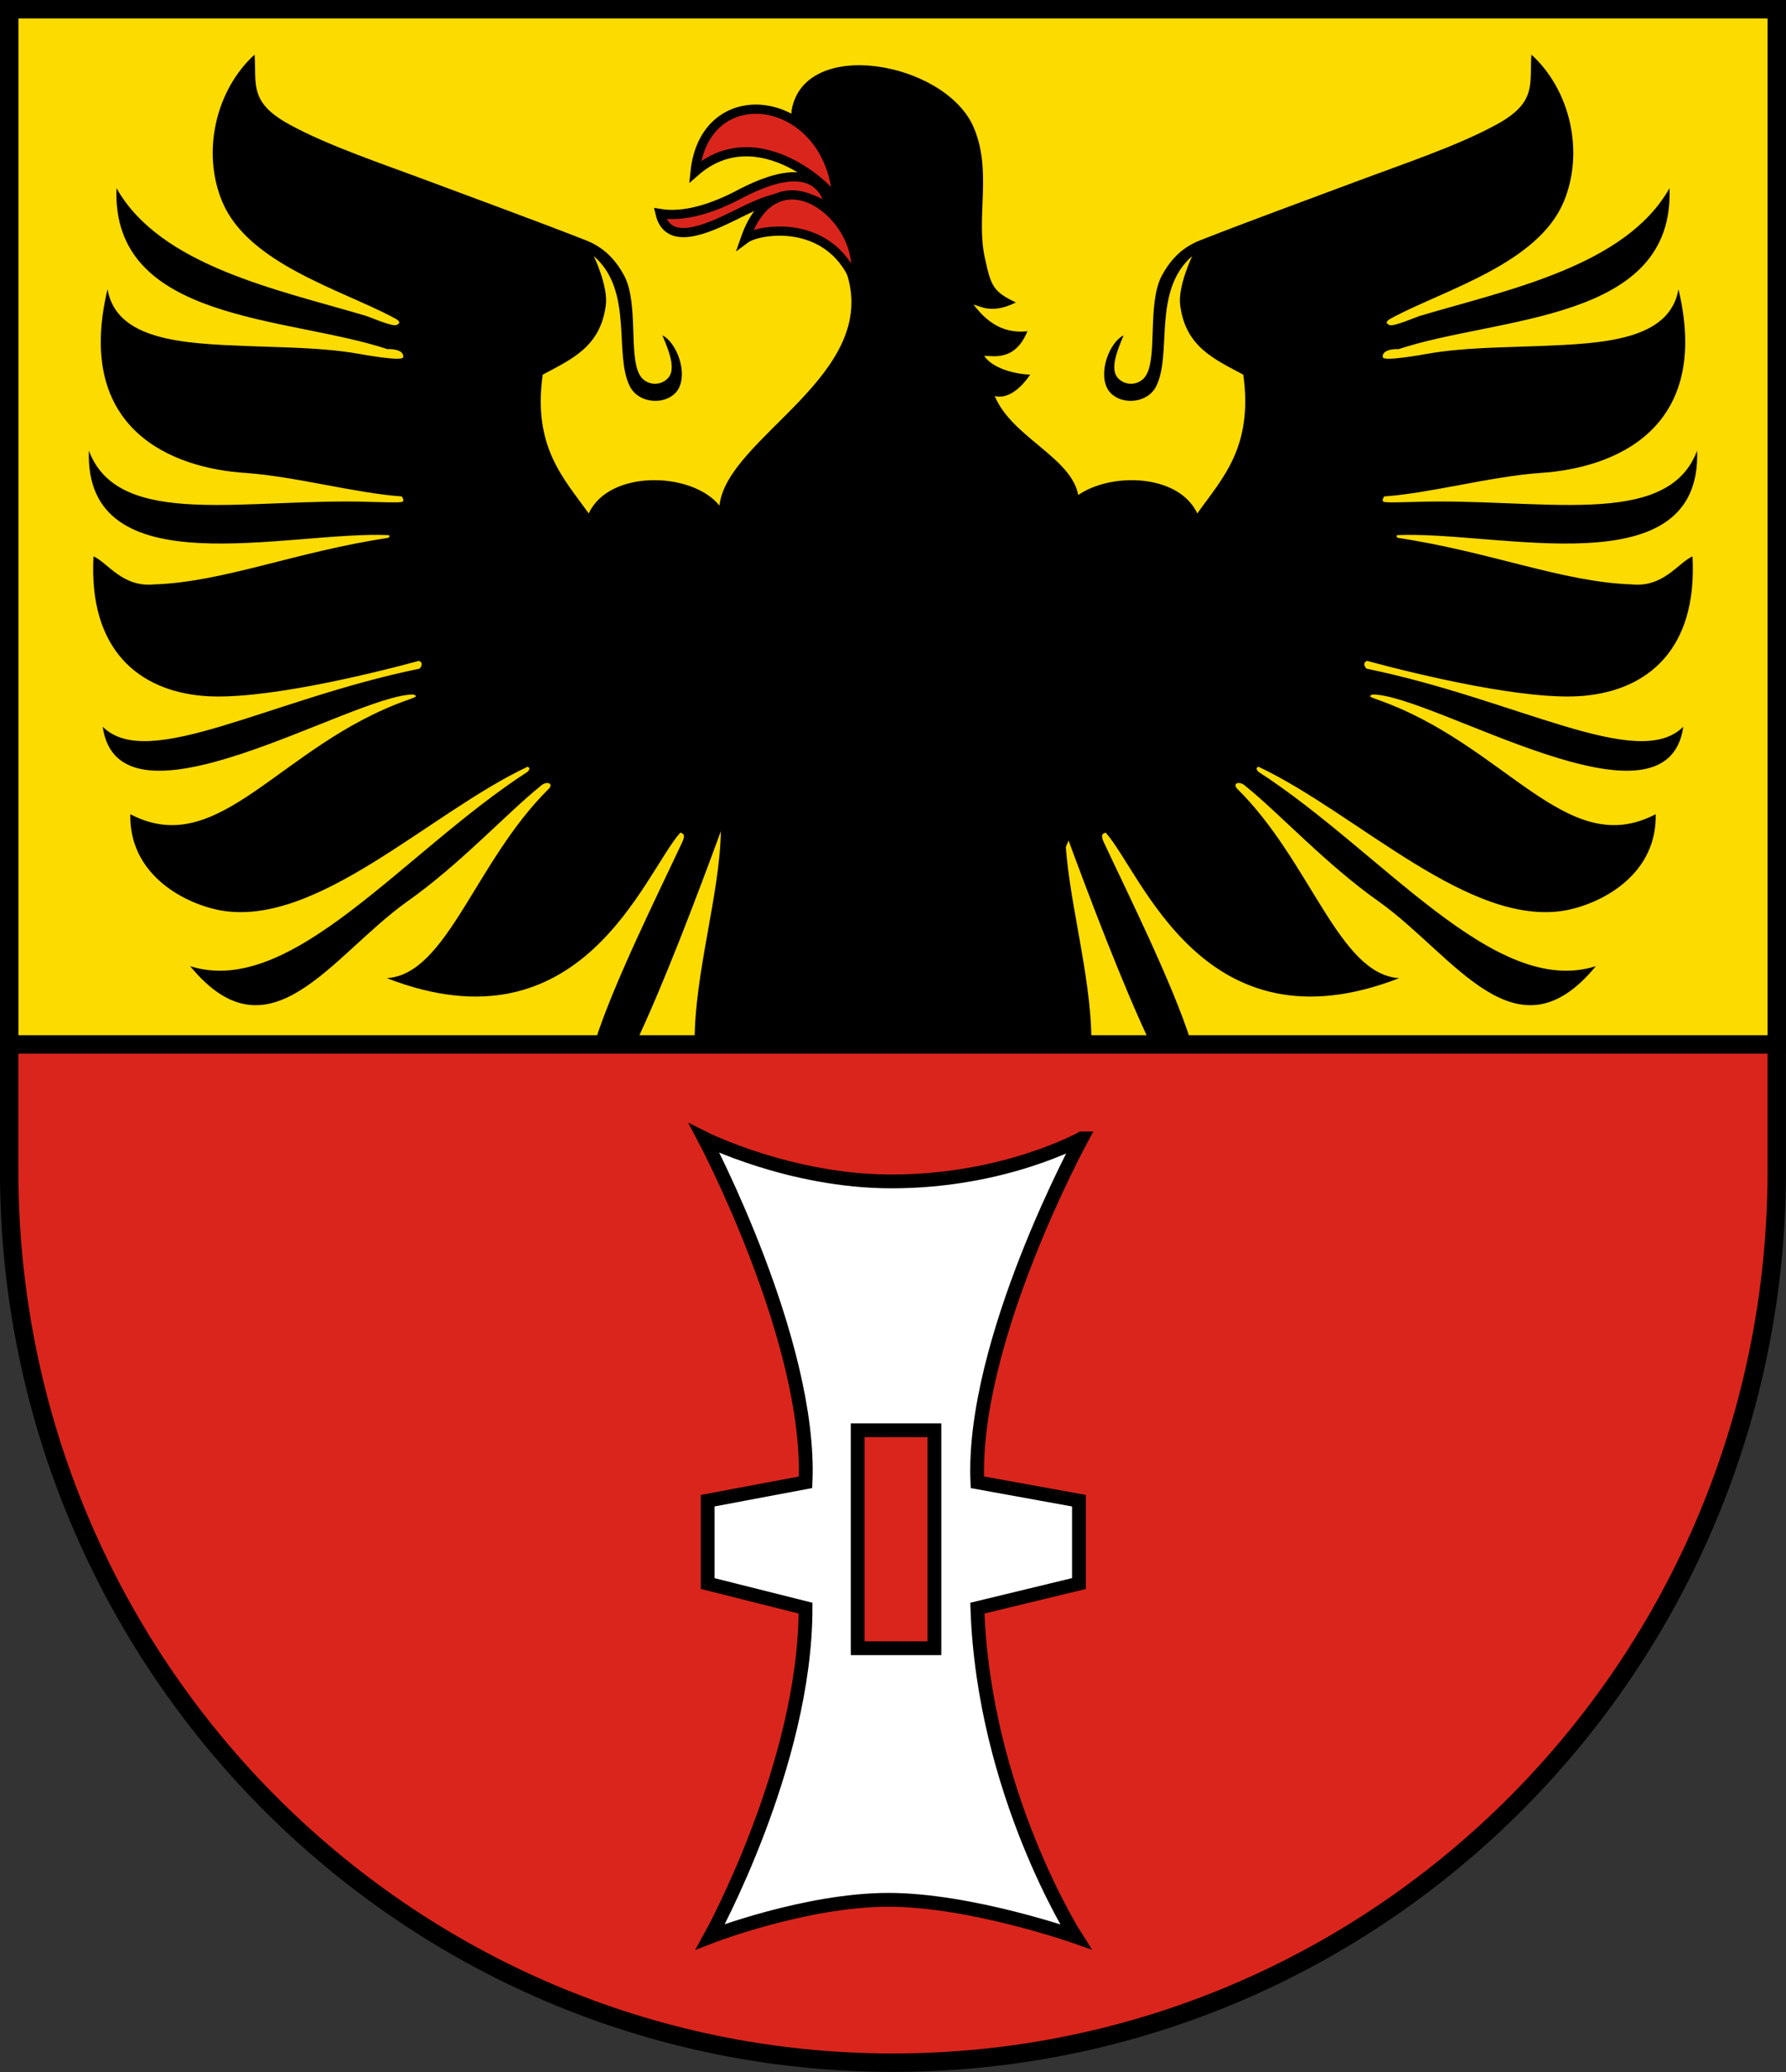
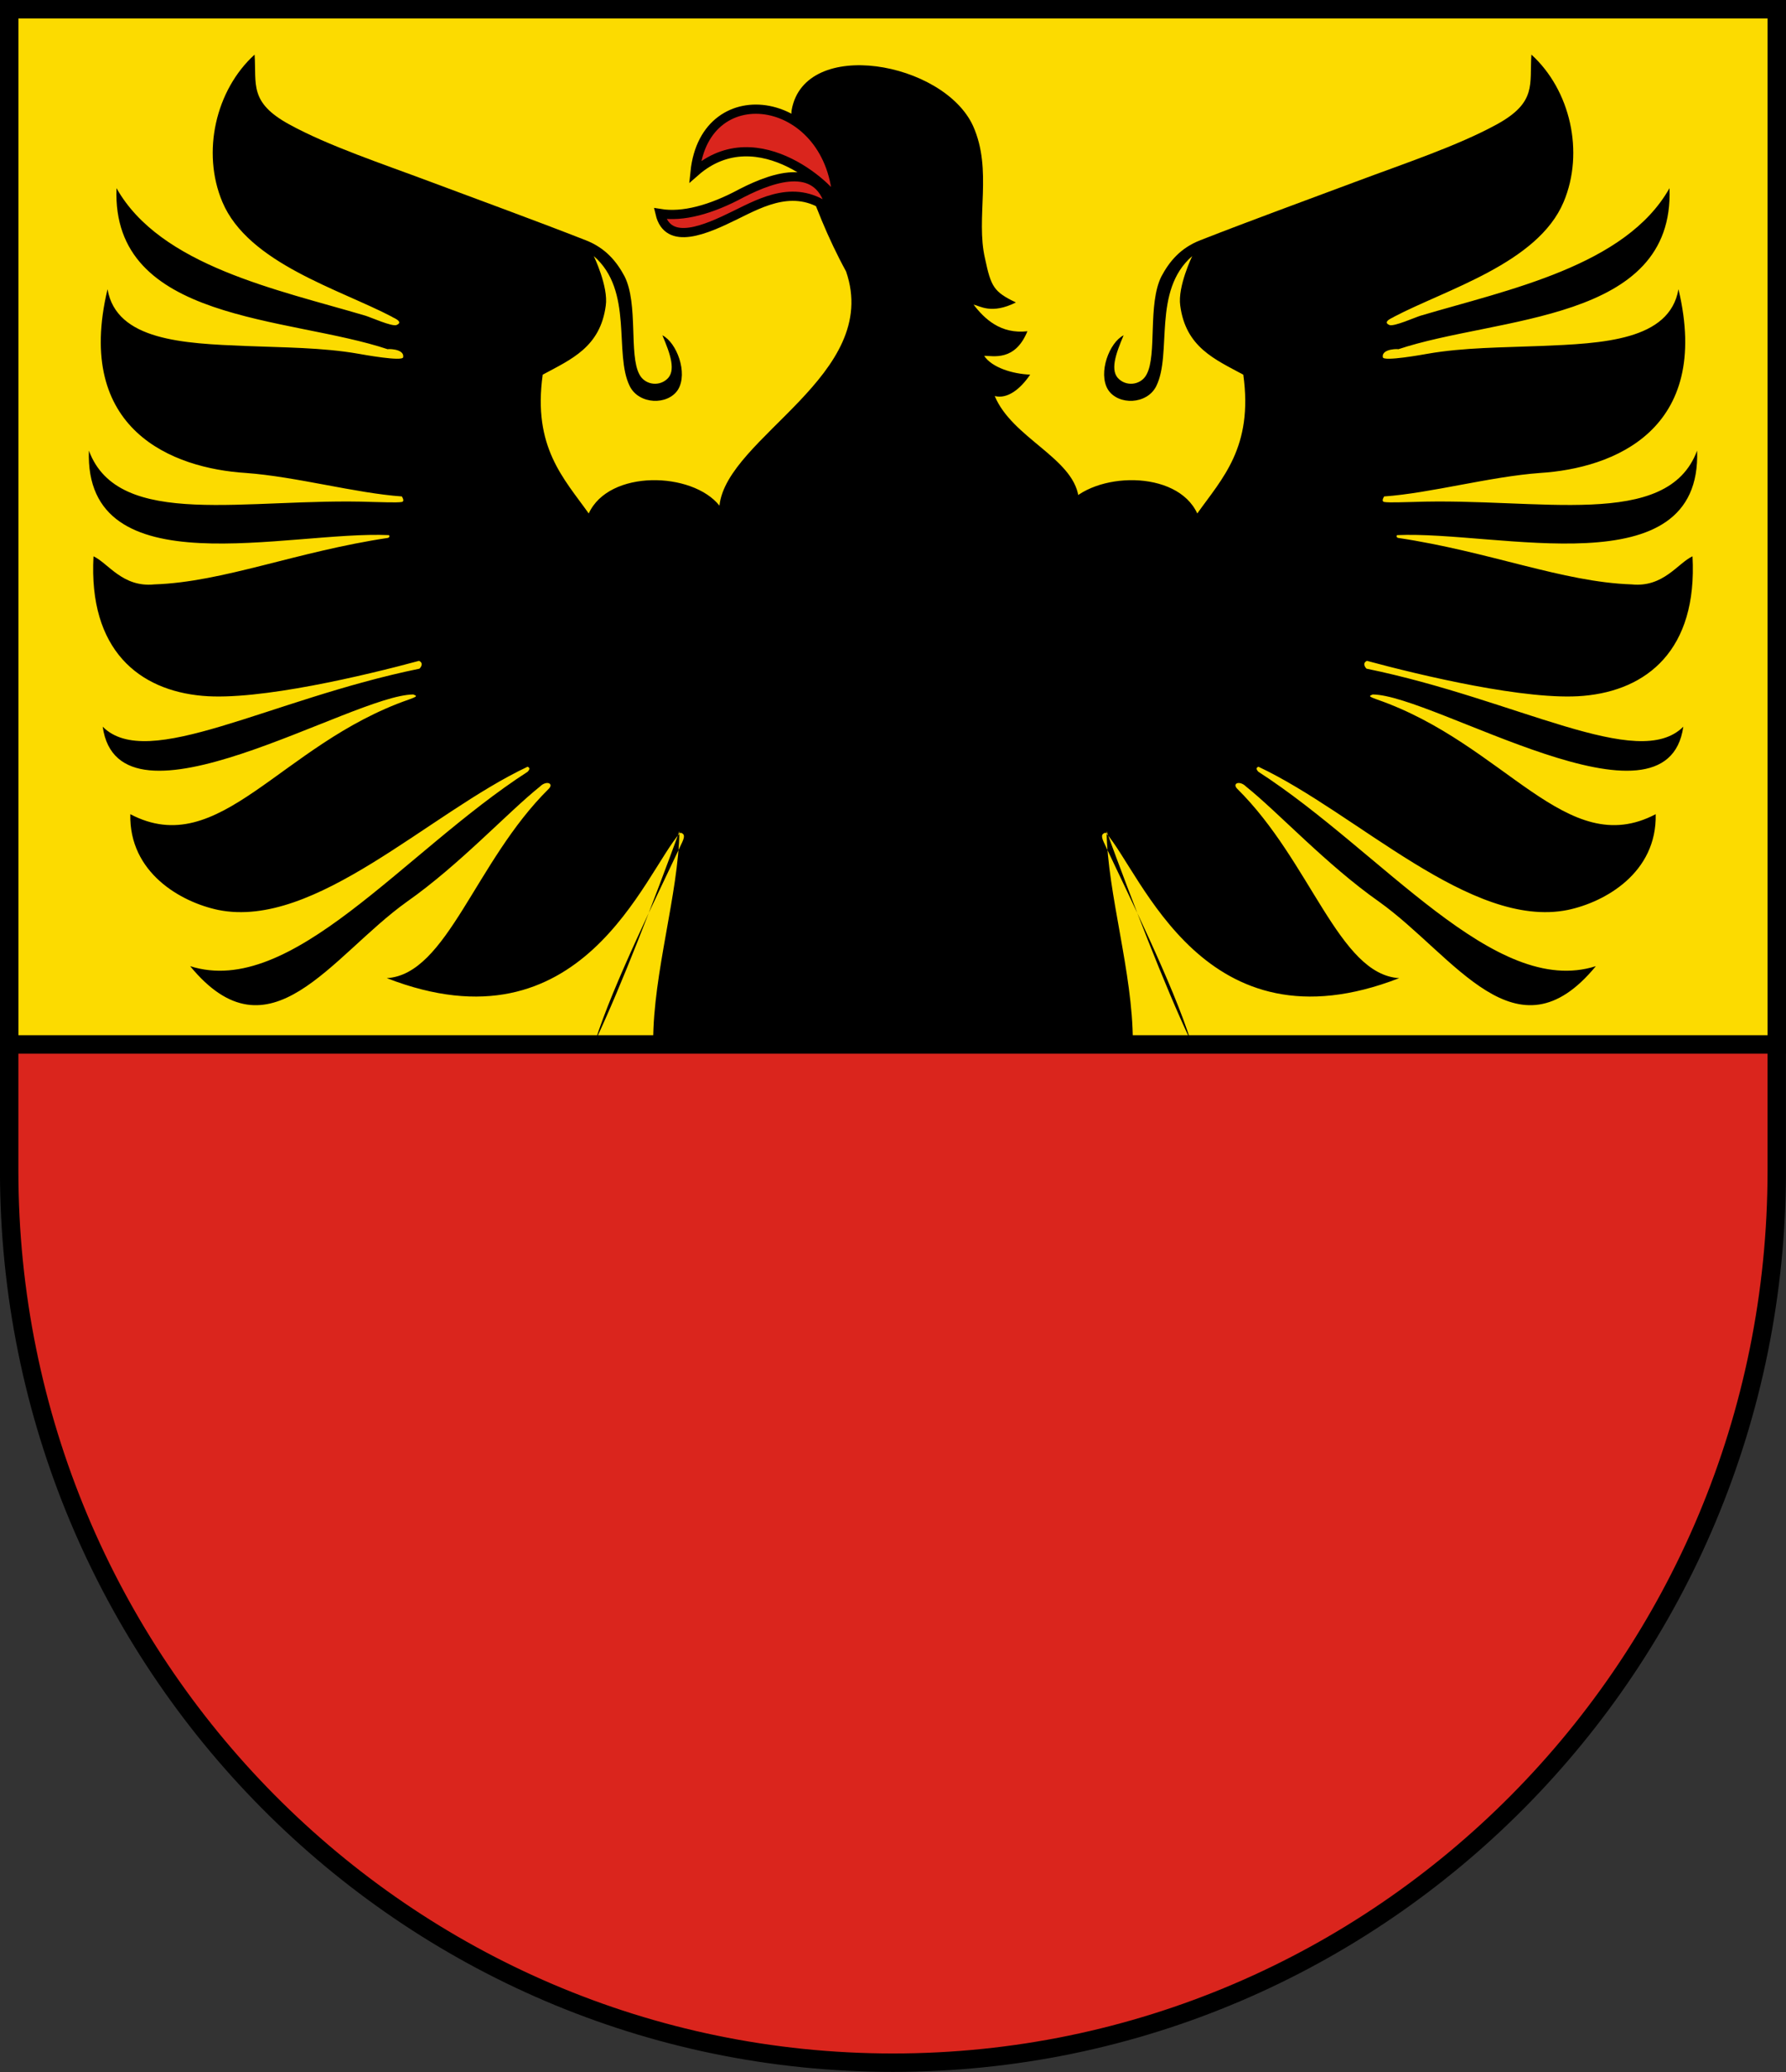
<svg xmlns="http://www.w3.org/2000/svg" xmlns:xlink="http://www.w3.org/1999/xlink" height="450" width="388" viewBox="0 0 388 450">
  <rect x="0" y="0" width="388" height="450" fill="#333333" stroke="none" />
  <g stroke="#000" stroke-width="4">
    <path d="m1.992 2.002v252.2c0 107 85.96 193.7 192 193.7s192-86.7 192-193.7v-252.2l-384 0.002z" fill="#da251d" />
    <rect height="224.8" width="384" y="2" x="2" fill="#fcdb00" />
  </g>
  <path d="m234.3 107.8c-1.3-8.43-14.4-12.72-18.2-21.8 2.8 0.71 5.6-1.56 7.7-4.65-3.8-0.15-8.3-1.52-10-4.08 1.9-0.04 6.7 1.29 9.4-5.34-5.8 0.65-9.3-2.65-11.7-5.79 1.4 0.29 3.9 2.18 9.2-0.46-4.8-2.31-5.4-3.39-6.7-9.5-2.1-8.97 1.7-19.18-2.6-28.82-6.4-14-36.5-19.35-39.4-3.54-0.7 3.69 3.9 20.7 11.8 35.11 7.8 22.5-25.9 35.95-27.5 50.87-14.9 137.1 106.6 129 78-2z" />
-   <path id="a" d="m235.9 226.1s-49.2-81-79.6-116.3c-5.9-7.4-24-7.9-28.4 1.7-5.4-7.6-12.2-14.38-10-30.14 6.2-3.35 12.5-5.96 13.7-15 0.6-4.11-2.6-10.75-2.6-10.75 8.7 7.54 4.3 21.14 7.8 28.22 2 4.06 8.3 4.23 10.5 0.77 2.2-3.62-0.3-10.24-3.4-11.79 1.7 4.01 3.1 7.82 0.9 9.61-1.9 1.6-4.8 1.02-5.9-1.13-2.3-4.28-0.2-15.21-3.2-21.25-1.7-3.19-4.1-6.19-8.5-7.89-11.3-4.42-22.7-8.56-33.67-12.67-10.37-3.89-22.19-7.8-30.72-12.48-8.73-4.8-7.07-8.66-7.5-15.14-8.45 7.67-11.56 21.18-7 32 5.61 13.32 25.54 18.97 36.99 25-0.63-0.16 2.76 0.95 0.84 1.72-0.97 0.39-5.68-1.71-6.72-2.02-19.1-5.66-44.6-10.82-54.11-27.7-1.13 29.23 37.44 27.77 58.99 35-0.64-0.1 3.66-0.29 3.28 1.73-0.18 0.95-8.69-0.59-9.7-0.77-7.77-1.37-16.44-1.36-24.54-1.69-13.5-0.54-28.06-1.19-29.98-12.33-7.3 30.63 14.21 38.9 30.04 39.9 10.96 0.8 23.88 4.4 33.9 5.1 0.47 0.8 0.38 1.1-0.01 1.2-1.02 0.2-5.21 0-6.33 0-27.27-1-55.2 6.2-61.65-11.15-1.04 30.05 43.36 17.35 65.19 18.35 0 0 0.3 0.4-0.2 0.6-20.01 3-35.79 9.6-50.77 10.1-6.91 0.7-10-4.6-13.22-6.1-1.11 20.4 9.95 29.1 23.69 30.3 12.28 1.1 35.56-4.5 47.04-7.6 1.24 0.6 0.09 1.7 0.09 1.7-32.73 6.7-59.04 22.4-68.82 12.6 3.54 25 54.13-6.9 67.48-7 0.57 0.3 1.29 0.3-0.96 1.1-27.94 9.7-41.09 35.1-60.52 24.9-0.29 12.7 10.97 19.1 19.14 20.8 21.03 4.2 45.68-21 67.15-31.1 0.9 0.3 0 1.1 0 1.1-26.92 17.4-51.25 49.2-73.29 42.2 17.28 21 30.59-2.2 47.1-14 11.4-8 21.89-19.4 28.89-25 1.4-1.4 3.1-0.7 1.9 0.5-16 15.8-22.02 40.3-35.17 41.1 42.47 16.5 55.87-22.8 63.77-31.6 0.6 0.2 1.2 0.4 0.4 2.1-5.1 10.9-15 30.8-18.9 43.2h9c5.8-12.3 12.8-30.6 18.3-45.6-0.2 13.5-5.7 30.8-5.7 45.6z" />
+   <path id="a" d="m235.9 226.1s-49.2-81-79.6-116.3c-5.9-7.4-24-7.9-28.4 1.7-5.4-7.6-12.2-14.38-10-30.14 6.2-3.35 12.5-5.96 13.7-15 0.6-4.11-2.6-10.75-2.6-10.75 8.7 7.54 4.3 21.14 7.8 28.22 2 4.06 8.3 4.23 10.5 0.77 2.2-3.62-0.3-10.24-3.4-11.79 1.7 4.01 3.1 7.82 0.9 9.61-1.9 1.6-4.8 1.02-5.9-1.13-2.3-4.28-0.2-15.21-3.2-21.25-1.7-3.19-4.1-6.19-8.5-7.89-11.3-4.42-22.7-8.56-33.67-12.67-10.37-3.89-22.19-7.8-30.72-12.48-8.73-4.8-7.07-8.66-7.5-15.14-8.45 7.67-11.56 21.18-7 32 5.61 13.32 25.54 18.97 36.99 25-0.63-0.16 2.76 0.95 0.84 1.72-0.97 0.39-5.68-1.71-6.72-2.02-19.1-5.66-44.6-10.82-54.11-27.7-1.13 29.23 37.44 27.77 58.99 35-0.64-0.1 3.66-0.29 3.28 1.73-0.18 0.95-8.69-0.59-9.7-0.77-7.77-1.37-16.44-1.36-24.54-1.69-13.5-0.54-28.06-1.19-29.98-12.33-7.3 30.63 14.21 38.9 30.04 39.9 10.96 0.8 23.88 4.4 33.9 5.1 0.47 0.8 0.38 1.1-0.01 1.2-1.02 0.2-5.21 0-6.33 0-27.27-1-55.2 6.2-61.65-11.15-1.04 30.05 43.36 17.35 65.19 18.35 0 0 0.3 0.4-0.2 0.6-20.01 3-35.79 9.6-50.77 10.1-6.91 0.7-10-4.6-13.22-6.1-1.11 20.4 9.95 29.1 23.69 30.3 12.28 1.1 35.56-4.5 47.04-7.6 1.24 0.6 0.09 1.7 0.09 1.7-32.73 6.7-59.04 22.4-68.82 12.6 3.54 25 54.13-6.9 67.48-7 0.57 0.3 1.29 0.3-0.96 1.1-27.94 9.7-41.09 35.1-60.52 24.9-0.29 12.7 10.97 19.1 19.14 20.8 21.03 4.2 45.68-21 67.15-31.1 0.9 0.3 0 1.1 0 1.1-26.92 17.4-51.25 49.2-73.29 42.2 17.28 21 30.59-2.2 47.1-14 11.4-8 21.89-19.4 28.89-25 1.4-1.4 3.1-0.7 1.9 0.5-16 15.8-22.02 40.3-35.17 41.1 42.47 16.5 55.87-22.8 63.77-31.6 0.6 0.2 1.2 0.4 0.4 2.1-5.1 10.9-15 30.8-18.9 43.2c5.8-12.3 12.8-30.6 18.3-45.6-0.2 13.5-5.7 30.8-5.7 45.6z" />
  <use xlink:href="#a" transform="matrix(-1 0 0 1 388 0)" />
  <g stroke="#000" stroke-width="2" fill="#da251d">
    <path d="m151 37.32c13.8-12.1 30.7 4.55 30.9 6.87-0.8-23.55-28.7-28.06-30.9-6.87z" />
    <path d="m161.2 41.9c-6.8 3.68-12.9 5.27-17.8 4.47 1.7 7.19 10 3.46 16.3 0.36 5.9-2.89 13.3-7.02 20.8-1.1-2.2-10.66-12.1-7.4-19.3-3.73z" />
-     <path d="m161.9 51.86c2.8-2.09 17.9-4.65 23.8 8.89 2.7-12.99-16.8-29.03-23.8-8.89z" />
  </g>
-   <path d="m235 247.2s-16.67 9.34-41.33 9.34c-22 0-40.67-9.34-40.67-9.34s23.33 44 22 74.67l-21.26 4v17.99l21.26 5.34c0 34-20.67 71.34-20.67 71.34s20.67-8 38.67-8 40.67 8 40.67 8-20-31.34-21.34-71.34l22.07-5.34v-17.99l-22.07-4c-1.33-30.67 22.67-74.67 22.67-74.67zm-32 110.7h-16.67v-47.33h16.67v47.33z" stroke="#000" stroke-miterlimit="10" stroke-width="3" fill="#fff" />
</svg>